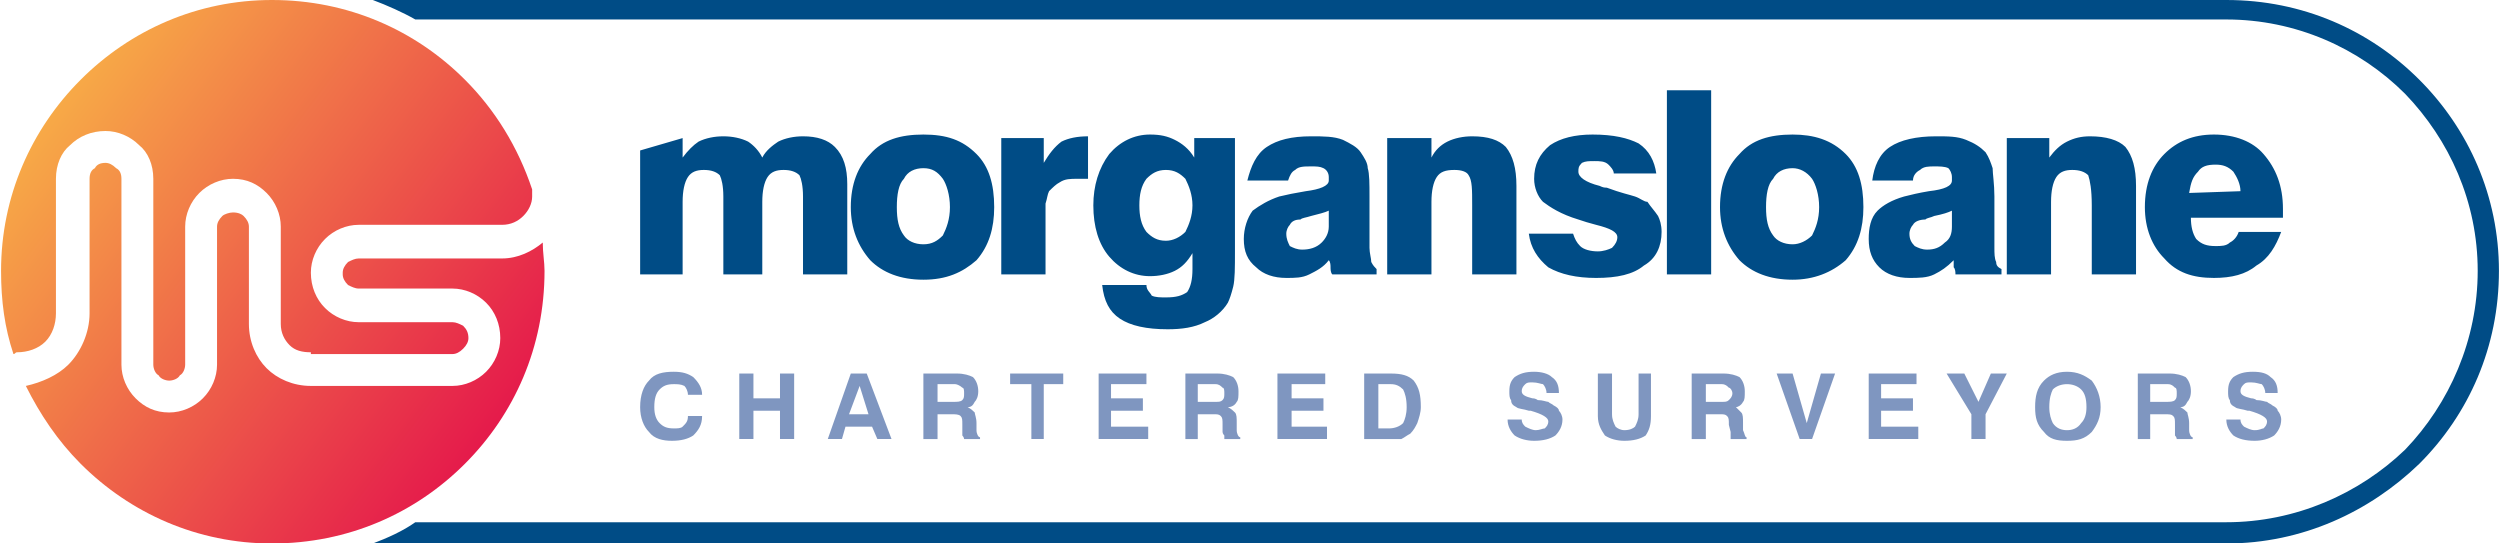
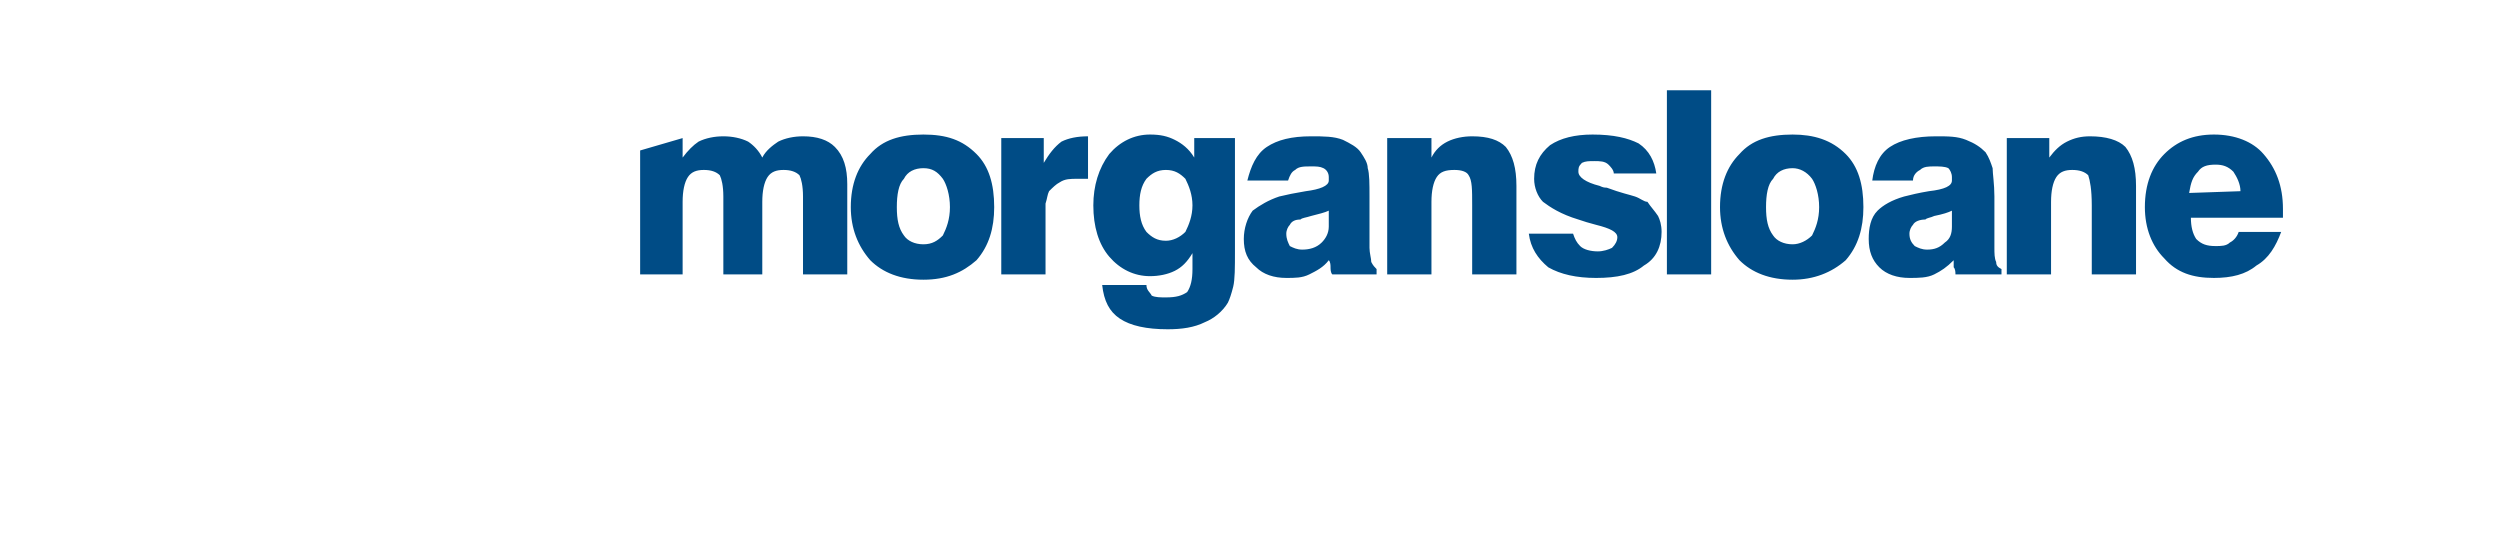
<svg xmlns="http://www.w3.org/2000/svg" xml:space="preserve" width="299px" height="65px" style="shape-rendering:geometricPrecision; text-rendering:geometricPrecision; image-rendering:optimizeQuality; fill-rule:evenodd; clip-rule:evenodd" viewBox="0 0 1411 307">
  <defs>
    <style type="text/css">       .fil2 {fill:#004C86}    .fil0 {fill:#004C86;fill-rule:nonzero}    .fil3 {fill:#7F96C0;fill-rule:nonzero}    .fil1 {fill:url(#id0);fill-rule:nonzero}     </style>
    <linearGradient id="id0" gradientUnits="userSpaceOnUse" x1="29.458" y1="61.04" x2="277.265" y2="245.682">
      <stop offset="0" style="stop-color:#F7AA47" />
      <stop offset="1" style="stop-color:#E51A4B" />
    </linearGradient>
  </defs>
  <g id="Layer_x0020_1">
-     <path class="fil0" d="M210 0l1047 0c43,0 81,17 109,45 28,28 45,66 45,108 0,43 -17,81 -45,109 -28,27 -66,45 -109,45l-1047 0c8,-3 17,-7 24,-12l1023 0c39,0 75,-16 101,-41 25,-26 41,-62 41,-101 0,-39 -16,-74 -41,-100 -26,-26 -62,-42 -101,-42l-1023 0c-7,-4 -16,-8 -24,-11z" />
-     <path class="fil1" d="M306 137c-6,5 -14,9 -23,9l0 0 -81 0c-2,0 -4,1 -6,2 -2,2 -3,4 -3,6l0 1c0,2 1,4 3,6 2,1 4,2 6,2l0 0 53 0 0 0c7,0 14,3 19,8 5,5 8,12 8,20l0 0 0 0 0 0c0,7 -3,14 -8,19 -5,5 -12,8 -19,8l0 0 0 0 -80 0 0 0c-10,0 -19,-4 -25,-10 -6,-6 -10,-15 -10,-25l0 0 0 -55 0 0c0,-2 -1,-4 -3,-6 -1,-1 -3,-2 -6,-2l0 0c-2,0 -5,1 -6,2 -2,2 -3,4 -3,6l0 0 0 78 0 0c0,7 -3,14 -8,19 -5,5 -12,8 -19,8l0 0c-8,0 -14,-3 -19,-8 -5,-5 -8,-12 -8,-19l0 0 0 -105 0 0c0,-3 -1,-5 -3,-6 -2,-2 -4,-3 -6,-3 -3,0 -5,1 -6,3 -2,1 -3,3 -3,6l0 0 0 76 0 0 0 0c0,11 -5,22 -12,29 -6,6 -15,10 -24,12 8,16 18,31 31,44 28,28 66,45 108,45 43,0 81,-17 109,-45 28,-28 45,-66 45,-109 0,-5 -1,-10 -1,-16zm-6 -26l0 -4c-8,-24 -21,-45 -38,-62 -28,-28 -66,-45 -109,-45 -42,0 -80,17 -108,45 -28,28 -45,66 -45,108 0,17 2,32 7,47 1,0 1,-1 2,-1l0 0c6,0 12,-2 16,-6 4,-4 6,-10 6,-16l0 0 0 0 0 -76 0 0c0,-8 3,-15 8,-19 5,-5 12,-8 20,-8 7,0 14,3 19,8 5,4 8,11 8,19l0 0 0 105 0 0c0,2 1,5 3,6 1,2 4,3 6,3l0 0c2,0 5,-1 6,-3 2,-1 3,-4 3,-6l0 0 0 -78 0 0c0,-7 3,-14 8,-19 5,-5 12,-8 19,-8l0 0c8,0 14,3 19,8 5,5 8,12 8,19l0 0 0 55 0 0c0,5 2,9 5,12 3,3 7,4 12,4l0 1 80 0 0 0 0 0c2,0 4,-1 6,-3 2,-2 3,-4 3,-6l0 0 0 0 0 0c0,-3 -1,-5 -3,-7 -2,-1 -4,-2 -6,-2l0 0 -53 0 0 0c-7,0 -14,-3 -19,-8 -5,-5 -8,-12 -8,-20l0 0 0 0c0,-7 3,-14 8,-19 5,-5 12,-8 19,-8l81 0 0 0c5,0 9,-2 12,-5 3,-3 5,-7 5,-11z" />
    <path class="fil2" d="M361 155l0 -70 24 -7 0 11c3,-4 6,-7 9,-9 4,-2 9,-3 14,-3 5,0 10,1 14,3 3,2 6,5 8,9 2,-4 6,-7 9,-9 4,-2 9,-3 14,-3 8,0 14,2 18,6 5,5 7,12 7,21l0 51 -25 0 0 -44c0,-6 -1,-10 -2,-12 -2,-2 -5,-3 -9,-3 -4,0 -7,1 -9,4 -2,3 -3,8 -3,14l0 41 -22 0 0 -44c0,-6 -1,-10 -2,-12 -2,-2 -5,-3 -9,-3 -4,0 -7,1 -9,4 -2,3 -3,8 -3,14l0 41 -24 0zm145 -38c0,7 1,12 4,16 2,3 6,5 11,5 5,0 8,-2 11,-5 2,-4 4,-9 4,-16 0,-7 -2,-13 -4,-16 -3,-4 -6,-6 -11,-6 -5,0 -9,2 -11,6 -3,3 -4,9 -4,16zm-26 0c0,-13 4,-23 11,-30 7,-8 17,-11 30,-11 13,0 22,3 30,11 7,7 10,17 10,30 0,12 -3,22 -10,30 -8,7 -17,11 -30,11 -13,0 -23,-4 -30,-11 -7,-8 -11,-18 -11,-30zm85 38l0 -77 24 0 0 14c3,-5 6,-9 10,-12 4,-2 9,-3 15,-3l0 24c-1,0 -2,0 -3,0 -1,0 -2,0 -3,0 -4,0 -7,0 -10,2 -2,1 -4,3 -6,5 -1,2 -1,4 -2,7 0,3 0,8 0,14l0 26 -25 0zm57 6l25 0c0,3 2,4 3,6 2,1 5,1 8,1 6,0 9,-1 12,-3 2,-3 3,-7 3,-13l0 -9c-3,5 -6,8 -10,10 -4,2 -9,3 -14,3 -9,0 -17,-4 -23,-11 -6,-7 -9,-17 -9,-29 0,-11 3,-21 9,-29 6,-7 14,-11 23,-11 6,0 10,1 14,3 4,2 8,5 11,10l0 -11 23 0 0 64c0,9 0,16 -1,20 -1,4 -2,7 -3,9 -3,5 -8,9 -13,11 -6,3 -13,4 -21,4 -12,0 -21,-2 -27,-6 -6,-4 -9,-10 -10,-19zm21 -45c0,6 1,11 4,15 3,3 6,5 11,5 4,0 8,-2 11,-5 2,-4 4,-9 4,-15 0,-6 -2,-11 -4,-15 -3,-3 -6,-5 -11,-5 -5,0 -8,2 -11,5 -3,4 -4,9 -4,15zm107 3c-2,1 -6,2 -10,3 -3,1 -5,1 -6,2 -3,0 -5,1 -6,3 -1,1 -2,3 -2,5 0,3 1,5 2,7 2,1 4,2 7,2 4,0 8,-1 11,-4 2,-2 4,-5 4,-9l0 -9zm27 36l-25 0c-1,-1 -1,-3 -1,-4 0,-1 0,-3 -1,-4 -3,4 -7,6 -11,8 -4,2 -8,2 -13,2 -7,0 -13,-2 -17,-6 -5,-4 -7,-9 -7,-16 0,-6 2,-12 5,-16 4,-3 9,-6 15,-8 4,-1 9,-2 15,-3 8,-1 13,-3 13,-6l0 -2c0,-2 -1,-4 -3,-5 -2,-1 -4,-1 -7,-1 -4,0 -7,0 -9,2 -2,1 -3,3 -4,6l-23 0c2,-8 5,-15 11,-19 6,-4 14,-6 25,-6 7,0 13,0 18,2 4,2 8,4 10,7 2,3 4,6 4,9 1,3 1,9 1,16l0 29c0,3 1,6 1,8 1,2 2,3 3,4l0 3zm6 0l0 -77 25 0 0 11c2,-4 5,-7 9,-9 4,-2 9,-3 14,-3 9,0 15,2 19,6 4,5 6,12 6,22l0 50 -25 0 0 -39c0,-9 0,-14 -2,-17 -1,-2 -4,-3 -8,-3 -5,0 -8,1 -10,4 -2,3 -3,8 -3,14l0 41 -25 0zm80 -23l25 0c1,3 2,5 4,7 2,2 6,3 10,3 3,0 6,-1 8,-2 2,-2 3,-4 3,-6 0,-3 -4,-5 -12,-7 -4,-1 -7,-2 -10,-3 -10,-3 -16,-7 -20,-10 -3,-3 -5,-8 -5,-13 0,-8 3,-14 9,-19 6,-4 14,-6 24,-6 12,0 20,2 26,5 6,4 9,10 10,17l-24 0c0,-2 -2,-4 -3,-5 -2,-2 -5,-2 -8,-2 -3,0 -5,0 -7,1 -2,2 -2,3 -2,5 0,3 4,6 12,8 2,1 3,1 4,1 8,3 13,4 16,5 3,1 5,3 7,3 2,3 4,5 6,8 1,2 2,5 2,9 0,8 -3,15 -10,19 -6,5 -15,7 -27,7 -11,0 -20,-2 -27,-6 -6,-5 -10,-11 -11,-19zm78 23l0 -104 25 0 0 104 -25 0zm56 -38c0,7 1,12 4,16 2,3 6,5 11,5 4,0 8,-2 11,-5 2,-4 4,-9 4,-16 0,-7 -2,-13 -4,-16 -3,-4 -7,-6 -11,-6 -5,0 -9,2 -11,6 -3,3 -4,9 -4,16zm-26 0c0,-13 4,-23 11,-30 7,-8 17,-11 30,-11 12,0 22,3 30,11 7,7 10,17 10,30 0,12 -3,22 -10,30 -8,7 -18,11 -30,11 -13,0 -23,-4 -30,-11 -7,-8 -11,-18 -11,-30zm131 2c-2,1 -5,2 -10,3 -2,1 -4,1 -5,2 -3,0 -6,1 -7,3 -1,1 -2,3 -2,5 0,3 1,5 3,7 2,1 4,2 7,2 4,0 7,-1 10,-4 3,-2 4,-5 4,-9l0 -9zm28 36l-26 0c0,-1 0,-3 -1,-4 0,-1 0,-3 0,-4 -4,4 -7,6 -11,8 -4,2 -9,2 -14,2 -7,0 -13,-2 -17,-6 -4,-4 -6,-9 -6,-16 0,-6 1,-12 5,-16 3,-3 8,-6 15,-8 4,-1 8,-2 14,-3 9,-1 13,-3 13,-6l0 -2c0,-2 -1,-4 -2,-5 -2,-1 -5,-1 -8,-1 -3,0 -6,0 -8,2 -2,1 -4,3 -4,6l-23 0c1,-8 4,-15 10,-19 6,-4 15,-6 26,-6 7,0 12,0 17,2 5,2 8,4 11,7 2,3 3,6 4,9 0,3 1,9 1,16l0 29c0,3 0,6 1,8 0,2 1,3 3,4l0 3zm3 0l0 -77 24 0 0 11c3,-4 6,-7 10,-9 4,-2 8,-3 13,-3 9,0 16,2 20,6 4,5 6,12 6,22l0 50 -25 0 0 -39c0,-9 -1,-14 -2,-17 -2,-2 -5,-3 -9,-3 -4,0 -7,1 -9,4 -2,3 -3,8 -3,14l0 41 -25 0zm103 -46l29 -1c0,-4 -2,-8 -4,-11 -3,-3 -6,-4 -10,-4 -5,0 -8,1 -10,4 -3,3 -4,6 -5,12zm28 22l24 0c-3,8 -7,15 -14,19 -6,5 -14,7 -24,7 -12,0 -21,-3 -28,-11 -7,-7 -11,-17 -11,-29 0,-13 4,-23 11,-30 7,-7 16,-11 28,-11 12,0 22,4 28,11 7,8 11,18 11,31 0,1 0,2 0,3 0,1 0,1 0,2l-52 0c0,5 1,9 3,12 3,3 6,4 11,4 3,0 6,0 8,-2 2,-1 4,-3 5,-6z" />
-     <path class="fil3" d="M396 235c0,5 -2,8 -5,11 -3,2 -7,3 -12,3 -5,0 -10,-1 -13,-5 -3,-3 -5,-8 -5,-14 0,-7 2,-12 5,-15 3,-4 8,-5 14,-5 5,0 8,1 11,3 3,3 5,6 5,10l-8 0c0,-2 -1,-4 -2,-5 -2,-1 -4,-1 -6,-1 -4,0 -6,1 -8,3 -2,2 -3,5 -3,10 0,4 1,7 3,9 2,2 4,3 8,3 2,0 4,0 5,-1 2,-2 3,-3 3,-6l8 0zm21 13l0 -37 8 0 0 14 15 0 0 -14 8 0 0 37 -8 0 0 -16 -15 0 0 16 -8 0zm68 -30l-6 16 11 0 -5 -16zm-5 -7l9 0 14 37 -8 0 -3 -7 -15 0 -2 7 -8 0 13 -37zm49 16l9 0c2,0 4,0 5,-1 1,-1 1,-2 1,-4 0,-1 0,-3 -1,-3 -1,-1 -3,-2 -4,-2l-10 0 0 10zm-8 21l0 -37 19 0c4,0 7,1 9,2 2,2 3,5 3,8 0,3 -1,5 -2,6 -1,2 -2,3 -4,3 2,1 3,2 4,3 0,1 1,3 1,6l0 4c0,0 0,0 0,0 0,2 1,4 2,4l0 1 -9 0c0,0 0,-1 -1,-2 0,0 0,-1 0,-2l0 -4c0,-3 0,-4 -1,-5 -1,-1 -3,-1 -5,-1l-8 0 0 14 -8 0zm61 0l0 -31 -12 0 0 -6 30 0 0 6 -11 0 0 31 -7 0zm38 0l0 -37 27 0 0 6 -20 0 0 8 18 0 0 7 -18 0 0 9 21 0 0 7 -28 0zm56 -21l10 0c2,0 3,0 4,-1 1,-1 1,-2 1,-4 0,-1 0,-3 -1,-3 -1,-1 -2,-2 -4,-2l-10 0 0 10zm-7 21l0 -37 18 0c4,0 7,1 9,2 2,2 3,5 3,8 0,3 0,5 -1,6 -1,2 -3,3 -5,3 2,1 3,2 4,3 1,1 1,3 1,6l0 4c0,0 0,0 0,0 0,2 1,4 2,4l0 1 -9 0c0,0 0,-1 0,-2 0,0 -1,-1 -1,-2l0 -4c0,-3 0,-4 -1,-5 -1,-1 -2,-1 -4,-1l-9 0 0 14 -7 0zm52 0l0 -37 27 0 0 6 -19 0 0 8 18 0 0 7 -18 0 0 9 20 0 0 7 -28 0zm57 -6l6 0c3,0 6,-1 8,-3 1,-2 2,-5 2,-9 0,-5 -1,-8 -2,-10 -2,-2 -4,-3 -7,-3l-7 0 0 25zm-8 6l0 -37 15 0c6,0 10,1 13,4 3,4 4,8 4,15 0,3 -1,6 -2,9 -1,2 -2,4 -4,6 -2,1 -3,2 -5,3 -2,0 -5,0 -8,0l-13 0zm81 -11l8 0c0,2 1,3 2,4 2,1 4,2 6,2 2,0 4,-1 5,-1 1,-1 2,-2 2,-4 0,-2 -3,-4 -10,-6l0 0c0,0 0,0 -1,0 -3,-1 -6,-1 -7,-2 -2,-1 -3,-2 -3,-4 -1,-1 -1,-3 -1,-5 0,-4 1,-6 3,-8 3,-2 6,-3 11,-3 4,0 8,1 10,3 3,2 4,5 4,9l-7 0c0,-2 -1,-4 -2,-5 -1,0 -3,-1 -6,-1 -2,0 -3,0 -4,1 -1,1 -2,2 -2,4 0,2 2,3 6,4 2,0 3,1 3,1 3,0 5,1 6,1 1,1 2,1 3,2 2,1 3,2 3,3 1,1 2,3 2,5 0,4 -2,7 -4,9 -3,2 -7,3 -12,3 -4,0 -8,-1 -11,-3 -2,-2 -4,-5 -4,-9zm51 -26l8 0 0 23c0,3 1,5 2,7 1,1 3,2 5,2 3,0 5,-1 6,-2 1,-2 2,-4 2,-7l0 -23 7 0 0 24c0,5 -1,8 -3,11 -3,2 -7,3 -12,3 -4,0 -8,-1 -11,-3 -2,-3 -4,-6 -4,-11l0 -24zm61 16l9 0c2,0 3,0 4,-1 1,-1 2,-2 2,-4 0,-1 -1,-3 -2,-3 -1,-1 -2,-2 -4,-2l-9 0 0 10zm-8 21l0 -37 18 0c4,0 7,1 9,2 2,2 3,5 3,8 0,3 0,5 -1,6 -1,2 -3,3 -4,3 1,1 2,2 3,3 1,1 1,3 1,6l0 4c0,0 0,0 0,0 1,2 1,4 2,4l0 1 -9 0c0,0 0,-1 0,-2 0,0 0,-1 0,-2l-1 -4c0,-3 0,-4 -1,-5 -1,-1 -2,-1 -4,-1l-8 0 0 14 -8 0zm61 0l-13 -37 9 0 8 28 8 -28 8 0 -13 37 -7 0zm39 0l0 -37 27 0 0 6 -20 0 0 8 18 0 0 7 -18 0 0 9 21 0 0 7 -28 0zm66 0l-8 0 0 -14 -14 -23 10 0 8 16 7 -16 9 0 -12 23 0 14zm36 -18c0,4 1,7 2,9 2,3 5,4 8,4 3,0 6,-1 8,-4 2,-2 3,-5 3,-9 0,-5 -1,-8 -3,-10 -2,-2 -5,-3 -8,-3 -3,0 -6,1 -8,3 -1,2 -2,5 -2,10zm-8 0c0,-6 1,-11 5,-15 3,-3 7,-5 13,-5 6,0 10,2 14,5 3,4 5,9 5,15 0,6 -2,10 -5,14 -4,4 -8,5 -14,5 -6,0 -10,-1 -13,-5 -4,-4 -5,-8 -5,-14zm65 -3l9 0c2,0 4,0 5,-1 1,-1 1,-2 1,-4 0,-1 0,-3 -1,-3 -1,-1 -2,-2 -4,-2l-10 0 0 10zm-7 21l0 -37 18 0c4,0 7,1 9,2 2,2 3,5 3,8 0,3 -1,5 -2,6 -1,2 -2,3 -4,3 2,1 3,2 4,3 0,1 1,3 1,6l0 4c0,0 0,0 0,0 0,2 1,4 2,4l0 1 -9 0c0,0 0,-1 -1,-2 0,0 0,-1 0,-2l0 -4c0,-3 0,-4 -1,-5 -1,-1 -2,-1 -5,-1l-8 0 0 14 -7 0zm50 -11l8 0c0,2 1,3 2,4 2,1 4,2 6,2 3,0 4,-1 5,-1 1,-1 2,-2 2,-4 0,-2 -3,-4 -10,-6l0 0c0,0 0,0 -1,0 -3,-1 -6,-1 -7,-2 -2,-1 -3,-2 -3,-4 -1,-1 -1,-3 -1,-5 0,-4 1,-6 3,-8 3,-2 6,-3 11,-3 5,0 8,1 10,3 3,2 4,5 4,9l-7 0c0,-2 -1,-4 -2,-5 -1,0 -3,-1 -6,-1 -2,0 -3,0 -4,1 -1,1 -2,2 -2,4 0,2 2,3 6,4 2,0 3,1 3,1 3,0 5,1 6,1 1,1 2,1 3,2 2,1 3,2 3,3 1,1 2,3 2,5 0,4 -2,7 -4,9 -3,2 -7,3 -11,3 -5,0 -9,-1 -12,-3 -2,-2 -4,-5 -4,-9z" />
  </g>
</svg>